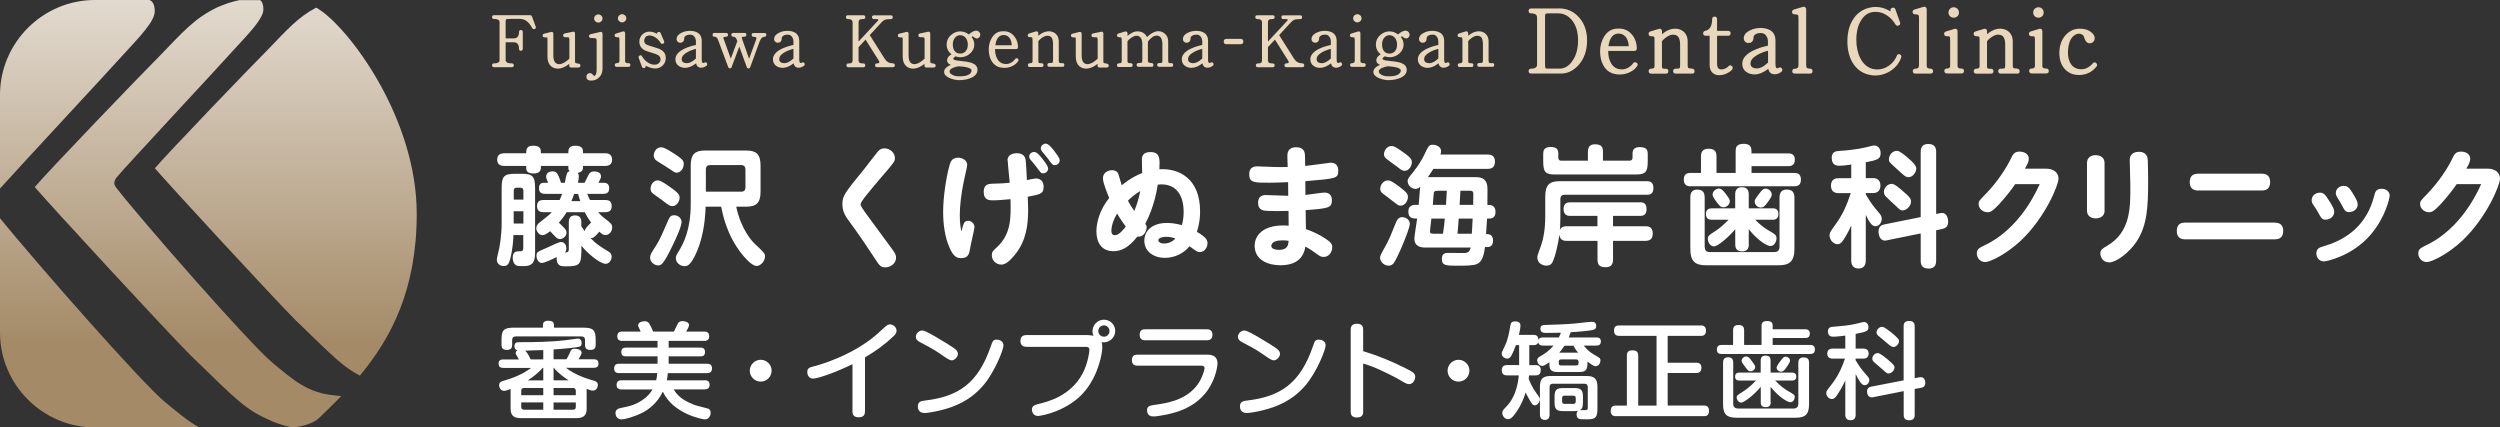
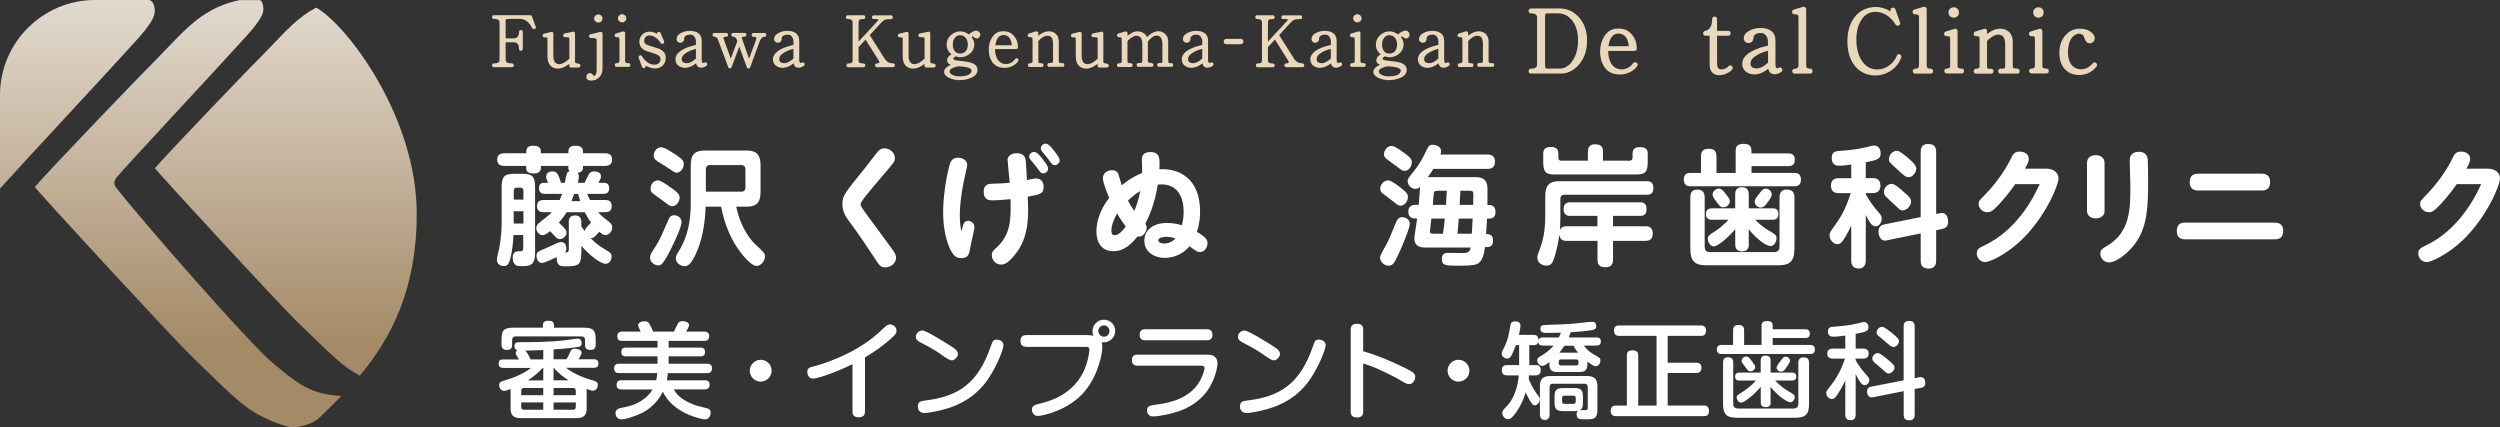
<svg xmlns="http://www.w3.org/2000/svg" xmlns:xlink="http://www.w3.org/1999/xlink" id="_レイヤー_1" viewBox="0 0 357.37 61.1">
  <rect x="0" y="0" width="357.37" height="61.1" fill="#333333" stroke="none" />
  <defs>
    <linearGradient id="_名称未設定グラデーション_51" x1="40.85" y1="-22.65" x2="40.85" y2="49.11" gradientUnits="userSpaceOnUse">
      <stop offset="0" stop-color="#fff" />
      <stop offset="1" stop-color="#a48a67" />
    </linearGradient>
    <linearGradient id="_名称未設定グラデーション_51-2" x1="11.06" y1="-22.65" x2="11.06" y2="49.11" xlink:href="#_名称未設定グラデーション_51" />
    <linearGradient id="_名称未設定グラデーション_51-3" x1="26.89" y1="-22.65" x2="26.89" y2="49.11" xlink:href="#_名称未設定グラデーション_51" />
    <linearGradient id="_名称未設定グラデーション_51-4" x1="14.24" y1="-22.65" x2="14.24" y2="49.11" xlink:href="#_名称未設定グラデーション_51" />
  </defs>
  <path d="M45.51,1.27c-.09-.06-.21-.12-.32-.18-2.62,1.39-4.08,3.09-7.11,6.22-1.84,1.81-14.35,14.84-15.94,16.74,1.92,2.26,17.19,18.82,20.19,21.8,5.26,5.08,6.65,6.56,9.11,7.84,4.51-5.41,8.13-12.33,8.13-23.13,0-13.71-9.69-26.55-14.06-29.28Z" style="fill:url(#_名称未設定グラデーション_51);" />
  <path d="M17.7,7.73c2.3-2.5,4.42-4.7,4.42-6.1,0-.94-.27-1.44-.76-1.63h-7.79C6.11,0,0,6.11,0,13.57v13.38C3.73,22.81,15.05,10.68,17.7,7.73Z" style="fill:url(#_名称未設定グラデーション_51-2);" />
  <path d="M47.84,56.52c-3.84-.36-5.76-2.08-8.93-4.7-3.34-2.8-18.77-20.44-22.28-24.97,0,0-.29-.31-.29-.69,0-.34.29-.75.29-.75,1.17-1.45,14.27-15.47,17.02-18.54,2.09-2.26,4-4.25,4-5.52,0-.69-.17-1.11-.46-1.33h-2.97c-.99.2-2.11.56-3.16,1.03-3.32,1.6-4.89,3.5-8.48,7.2-2.03,2-15.86,16.39-17.61,18.49,2.12,2.5,18.99,20.79,22.31,24.09,6.82,6.6,7.74,7.7,11.61,9.39.99.42,2.01.7,2.88.89,1.14-.06,2.98-.55,3.73-1.26,1.09-1.04,2.2-2.11,3.29-3.23-.31-.02-.63-.05-.96-.09Z" style="fill:url(#_名称未設定グラデーション_51-3);" />
-   <path d="M23.5,57.4c-3.41-2.86-18.21-19.71-23.5-26.2v16.33c0,7.47,6.11,13.57,13.57,13.57h14.91c-1.62-.9-3.1-2.15-4.98-3.7Z" style="fill:url(#_名称未設定グラデーション_51-4);" />
  <path d="M74.17,51.37c-.08-.13-.08-.15-.1-.18-.35-.57-.35-.58-.35-.74,0-.24.18-.33.27-.37-.45-.09-.45-.51-.45-.61s.02-.5.42-.54c.09-.02.72-.02,1.08-.02.78,0,3.58-.01,5.71-.27.29-.03,1.71-.24,1.81-.24.57,0,.58.46.58.67,0,.41-.25.48-.43.51-.21.06-1.9.28-3.58.37v1.41h1.85c.17-.3.44-.82.52-1.03.13-.29.23-.48.67-.48s.98.18.98.58c0,.19-.3.67-.45.93h2.16c.52,0,.69.21.69.62s-.23.6-.69.6h-3.96c1.44,1.11,3.18,1.6,4.02,1.85.21.06.54.17.54.6,0,.33-.21.81-.72.81-.23,0-.54-.12-.88-.25v2.86c0,1.22-.83,1.32-1.52,1.32h-7.84c-.75,0-1.51-.14-1.51-1.32v-2.85c-.18.08-.64.27-.92.27-.51,0-.72-.48-.72-.81,0-.44.33-.54.58-.61,1.41-.42,2.82-.95,3.98-1.86h-3.93c-.54,0-.71-.22-.71-.64,0-.57.52-.57.71-.57h2.19ZM83.44,46.84c1.36,0,1.71.36,1.71,1.71v.75c0,.3-.06.72-.75.72-.51,0-.77-.2-.77-.7v-.69c0-.36-.16-.54-.52-.54h-9.36c-.4,0-.54.21-.54.54v.69c0,.3-.08.7-.75.7s-.77-.37-.77-.72v-.75c0-1.35.34-1.71,1.71-1.71h4.21v-.36c0-.42.25-.63.73-.63s.85.1.85.63v.36h4.23ZM74.51,56.49h3.15v-1.03h-2.73c-.28,0-.42.13-.42.4v.63ZM74.51,57.52v.66c0,.24.12.39.42.39h2.73v-1.05h-3.15ZM77.66,51.37v-1.33c-1.94.06-2.14.06-2.27.08h-.31c.3.27.62.91.78,1.26h1.8ZM77.66,52.59h-.08c-.43.51-1.29,1.25-2.13,1.79h2.21v-1.79ZM79.13,54.37h2.16c-.69-.43-1.56-1.09-2.11-1.79h-.05v1.79ZM82.31,56.49v-.63c0-.31-.18-.4-.42-.4h-2.76v1.03h3.18ZM79.13,58.57h2.76c.24,0,.42-.09.42-.4v-.64h-3.18v1.05Z" style="fill:#fff;" />
  <path d="M100.75,54.36c.17,0,.69,0,.69.64s-.52.66-.69.66h-4.44c.24.42.78,1.38,2.83,2.17.33.14.5.16,2.02.56.16.04.43.19.43.63,0,.37-.24.93-.83.93-.34,0-4.53-.78-6.01-3.96-.78,1.62-2.01,2.53-2.85,2.97-1.32.67-2.62.99-3.04.99-.69,0-.88-.57-.88-.9,0-.46.36-.64.62-.7,1.47-.3,2.23-.46,3.34-1.24.82-.57,1.2-1.2,1.33-1.44h-4.42c-.18,0-.71,0-.71-.65s.52-.66.71-.66h4.95c.08-.37.12-.57.15-1.03h-5.46c-.19,0-.7,0-.7-.66s.49-.67.7-.67h5.5v-1.06h-4.5c-.2,0-.68,0-.68-.62,0-.57.39-.63.68-.63h4.5v-.96h-5.05c-.18,0-.7,0-.7-.66s.52-.67.7-.67h2.64c-.32-.71-.36-.78-.36-.88,0-.51.69-.6.9-.6.5,0,.63.24.71.37.1.19.42.78.54,1.11h2.96c.09-.16.45-.94.54-1.09.06-.14.19-.41.73-.41.4,0,.9.2.9.56,0,.24-.25.67-.42.94h2.61c.18,0,.69.02.69.66s-.51.67-.69.67h-5.11v.96h4.51c.24,0,.69.02.69.62s-.39.63-.69.63h-4.51v1.06h5.5c.19,0,.7,0,.7.66s-.51.68-.7.68h-5.62c-.04.52-.08.67-.13,1.03h5.43Z" style="fill:#fff;" />
  <path d="M110.3,52.99c0,.85-.69,1.56-1.56,1.56s-1.56-.71-1.56-1.56.7-1.56,1.56-1.56,1.56.69,1.56,1.56Z" style="fill:#fff;" />
  <path d="M123.64,58.81c0,.3-.04.84-.88.84-.72,0-.9-.36-.9-.84v-6.75c-2.81,1.37-5.1,2.06-5.62,2.06-.76,0-.84-.75-.84-.94,0-.56.35-.66.81-.78,1.09-.27,5.74-1.62,9.21-4.68.35-.3.87-.81,1.21-1.1.2-.15.35-.25.58-.25.44,0,.95.37.95.91,0,.29-.12.48-.43.78-1.27,1.2-2.48,2.07-4.08,3.03v7.72Z" style="fill:#fff;" />
  <path d="M133.76,48.15c.78.45,2.56,1.51,2.9,1.86.21.21.27.4.27.6,0,.42-.5.9-.85.9-.33,0-.47-.09-1.95-1.11-.67-.47-1.71-1.01-2.58-1.47-.3-.16-.63-.36-.63-.78,0-.52.47-.83.74-.89.33-.06.66.06,2.11.89ZM143.45,49.36c0,.64-1.29,3.85-2.85,5.68-1.91,2.25-4.15,3.12-6.1,3.6-.96.24-1.96.4-2.34.4-.9,0-.96-.73-.96-.93,0-.66.39-.78.99-.85,4.8-.56,7.63-2.44,9.46-7.81.23-.65.31-.9.81-.9.12,0,.24.02.34.04.29.09.64.29.64.77Z" style="fill:#fff;" />
  <path d="M146.72,49.57c-.19,0-.85,0-.85-.83,0-.78.56-.84.85-.84h8.73c.09,0,.5.02.87.09-.06-.12-.15-.33-.15-.64,0-.9.72-1.65,1.63-1.65s1.62.72,1.62,1.6c0,.96-.81,1.64-1.66,1.64-.12,0-.23-.02-.29-.03.06.17.1.31.1.77,0,.77-.49,3.76-2.43,6.16-2.38,2.94-6.34,3.62-6.76,3.62-.85,0-.87-.87-.87-.91,0-.57.46-.68,1.04-.83,1.26-.31,4.47-1.11,6.19-4.3.78-1.46.99-3.13.99-3.39,0-.45-.31-.45-.54-.45h-8.47ZM157.81,46.51c-.45,0-.81.37-.81.81s.36.81.81.81.79-.36.79-.81-.36-.81-.79-.81Z" style="fill:#fff;" />
  <path d="M162.61,52.27c-.19,0-.81,0-.81-.78s.55-.79.81-.79h9.96c.37,0,1.47,0,1.47,1.26,0,.42-.34,2.79-2.03,4.59-1.56,1.69-3.48,2.33-5.25,2.71-.66.14-1.47.27-1.86.27-.18,0-.93,0-.93-.87,0-.63.43-.69,1.18-.8,1.49-.21,4.44-.61,6.09-2.95.6-.87.95-1.98.95-2.27,0-.33-.23-.37-.54-.37h-9.04ZM172.51,47.07c.2,0,.81,0,.81.78s-.6.79-.81.79h-8.79c-.2,0-.81,0-.81-.78s.55-.79.81-.79h8.79Z" style="fill:#fff;" />
  <path d="M179.81,48.15c.78.45,2.56,1.51,2.89,1.86.21.21.27.4.27.6,0,.42-.5.9-.85.9-.33,0-.46-.09-1.95-1.11-.67-.47-1.71-1.01-2.58-1.47-.3-.16-.63-.36-.63-.78,0-.52.46-.83.74-.89.33-.06.66.06,2.12.89ZM189.5,49.36c0,.64-1.29,3.85-2.85,5.68-1.9,2.25-4.15,3.12-6.1,3.6-.96.24-1.96.4-2.34.4-.9,0-.96-.73-.96-.93,0-.66.39-.78.99-.85,4.8-.56,7.63-2.44,9.46-7.81.22-.65.31-.9.81-.9.12,0,.24.02.34.04.29.09.65.29.65.77Z" style="fill:#fff;" />
  <path d="M194.87,58.81c0,.28-.02.87-.89.87s-.9-.55-.9-.87v-11.65c0-.25,0-.88.88-.88s.9.55.9.88v3.04c2.08.62,4.11,1.46,6.04,2.43,1.23.61,1.4.81,1.4,1.24s-.29,1.04-.88,1.04c-.3,0-.56-.15-1.37-.63-.87-.5-2.28-1.19-3.06-1.53-1.04-.45-1.63-.63-2.13-.79v6.85Z" style="fill:#fff;" />
  <path d="M210.05,52.99c0,.85-.69,1.56-1.56,1.56s-1.56-.71-1.56-1.56.71-1.56,1.56-1.56,1.56.69,1.56,1.56Z" style="fill:#fff;" />
  <path d="M222.83,48.25c.16-.31.23-.51.3-.69-.24,0-1.95.03-2,.03-.41,0-.93,0-.93-.57s.31-.56,1-.58c1.08-.03,2.91-.09,3.96-.2,1.91-.21,2.13-.24,2.39-.24.46,0,.63.25.63.58,0,.54-.36.58-.99.67-.74.12-2.49.23-2.66.24-.09.27-.17.46-.28.75h3.9c.27,0,.69,0,.69.58s-.48.58-.69.58h-1.75c.31.39.67.84,1.51,1.32.81.45.87.5.87.81,0,.37-.25.82-.69.82-.29,0-.74-.34-1.17-.67v.3c0,.9-.27,1.2-1.2,1.2h-3.04c-.93,0-1.2-.3-1.2-1.2v-.22c-.67.52-.87.54-1.02.54-.51,0-.72-.56-.72-.8,0-.31.21-.43.45-.57.72-.39,1.37-.92,1.89-1.53h-1.53c-.27,0-.63-.09-.66-.5-.09.29-.29.44-.6.44h-.68v2.85h.86c.22,0,.78,0,.78.69,0,.54-.23.78-.78.78h-.9c-.01.23-.03.31-.04.5.15.42.53,1.27,1.08,2.02.46.63.51.69.51.92,0,.3-.3.84-.71.84-.28,0-.39-.15-.73-.71-.24-.39-.51-.98-.59-1.12-.25.81-.66,1.83-1.3,2.75-.69.99-.96,1.06-1.23,1.06-.45,0-.81-.47-.81-.89,0-.28.15-.46.4-.72.41-.41,1.14-1.14,1.62-2.79.13-.44.27-1.05.34-1.86h-1.65c-.2,0-.78,0-.78-.71,0-.54.23-.76.78-.76h1.7v-2.85h-.47c-.27.79-.58,1.41-.69,1.57-.06.1-.21.35-.54.35-.38,0-.79-.29-.79-.71,0-.18.03-.24.48-1.17.41-.84.57-1.77.77-2.92.06-.36.24-.52.67-.52.54,0,.76.24.76.61,0,.35-.15.98-.22,1.32h2.08c.42,0,.67.14.71.71.13-.31.42-.34.63-.34h2.28ZM223.52,58.77c-1.05,0-1.3-.27-1.3-1.29v-.72c0-1,.22-1.29,1.3-1.29h1.46c1.04,0,1.3.26,1.3,1.29v.72c0,.76-.15.99-.43,1.15h.79c.27,0,.33-.13.33-.36v-2.94c0-.3-.14-.48-.47-.48h-4.51c-.33,0-.48.18-.48.48v3.93c0,.16,0,.77-.67.77s-.71-.58-.71-.77v-4c0-1.12.45-1.51,1.51-1.51h5.19c1,0,1.52.34,1.52,1.51v3.3c0,1.38-.6,1.38-1.68,1.38-.3,0-.87,0-1.03-.1-.21-.12-.27-.42-.27-.62,0-.34.13-.44.25-.51-.13.03-.29.06-.64.06h-1.46ZM222.82,51.93c0,.24.15.31.33.31h2.17c.2,0,.33-.09.33-.31v-.24c0-.21-.13-.31-.33-.31h-2.17c-.2,0-.33.09-.33.31v.24ZM223.64,49.42c-.36.54-.6.84-.74.99h2.69c-.42-.49-.53-.73-.65-.99h-1.3ZM223.63,56.56c-.22,0-.33.12-.33.33v.49c0,.23.1.35.33.35h1.28c.21,0,.34-.1.34-.35v-.49c0-.23-.13-.33-.34-.33h-1.28Z" style="fill:#fff;" />
  <path d="M238.39,51.85h4.08c.18,0,.75,0,.75.72s-.56.75-.75.75h-4.08v4.65h5.17c.2,0,.74,0,.74.75s-.47.77-.74.77h-12.58c-.16,0-.73,0-.73-.72,0-.63.29-.79.73-.79h1.58v-7.15c0-.21,0-.75.75-.75.63,0,.87.23.87.75v7.15h2.62v-9.97h-5.33c-.18,0-.75,0-.75-.74s.48-.75.75-.75h11.67c.16,0,.73,0,.73.74s-.51.75-.73.75h-4.75v3.85Z" style="fill:#fff;" />
  <path d="M258.02,47.07c.2,0,.69,0,.69.63s-.5.62-.69.62h-4.62v.99h5.35c.18,0,.69,0,.69.64s-.5.65-.69.65h-12.64c-.18,0-.69,0-.69-.63s.47-.66.69-.66h1.63v-2.07c0-.21,0-.78.74-.78.6,0,.84.21.84.78v2.07h2.49v-2.7c0-.26,0-.72.78-.72.74,0,.81.36.81.72v.46h4.62ZM247.75,57.67c0,.42.17.73.74.73h7.86c.48,0,.72-.21.72-.73v-5.8c0-.19,0-.78.74-.78.58,0,.79.24.79.78v5.95c0,1.47-.62,1.89-1.87,1.89h-8.55c-1.36,0-1.87-.52-1.87-1.89v-5.97c0-.19,0-.78.69-.78.55,0,.76.25.76.78v5.82ZM253.12,57.48c0,.21,0,.72-.71.72s-.71-.46-.71-.72v-2.19c-1.06,1.27-2.41,2.26-2.79,2.26-.45,0-.66-.48-.66-.72,0-.29.05-.3.93-.87.29-.18,1.04-.71,1.84-1.56h-2.37c-.17,0-.62-.01-.62-.57,0-.43.26-.57.62-.57h3.04v-1.71c0-.18,0-.72.69-.72s.72.47.72.72v1.71h3.06c.13,0,.62,0,.62.57,0,.42-.25.57-.62.57h-2.4c.73.8,1.48,1.28,1.83,1.49.9.52.97.57.97.88,0,.24-.2.73-.63.73-.41,0-1.71-.79-2.83-2.2v2.17ZM250.4,51.58c.45.62.5.69.5.89,0,.31-.3.6-.65.6-.31,0-.34-.04-.83-.69-.43-.58-.46-.63-.46-.81,0-.35.36-.62.67-.62.23,0,.42.15.77.63ZM255.88,51.58c0,.24-.5.91-.67,1.16-.18.21-.33.39-.62.39-.3,0-.63-.25-.63-.58,0-.24.53-.93.74-1.18.18-.23.3-.39.57-.39.21,0,.62.19.62.61Z" style="fill:#fff;" />
  <path d="M265.25,49.83h1.11c.22,0,.76.04.76.71,0,.51-.31.72-.76.72h-1.11v.22c.35.62.86,1.33,1.25,1.77.67.78.71.81.71,1.08,0,.38-.29.73-.64.73-.32,0-.51-.24-.68-.48-.27-.37-.57-.99-.63-1.11v5.82c0,.16,0,.78-.73.78s-.75-.6-.75-.78v-4.9c-.44.96-.92,1.72-1.16,2.07-.25.36-.45.58-.74.58-.42,0-.82-.4-.82-.85,0-.27.03-.29.69-1.14,1.17-1.48,1.68-2.91,1.98-3.79h-1.74c-.16,0-.79,0-.79-.71s.62-.72.79-.72h1.79v-1.86c-.21.03-1.2.16-1.67.16-.24,0-.81,0-.81-.75,0-.61.45-.66.75-.67.95-.08,2.33-.18,3.37-.45.79-.19.88-.23,1.04-.23.32,0,.63.27.63.72,0,.51-.15.67-1.83.98v2.1ZM274.36,53.94c.06-.02.14-.03.21-.03.5,0,.65.48.65.82,0,.52-.34.66-.62.71l-.9.16v3.7c0,.24-.02.78-.78.78-.72,0-.79-.45-.79-.78v-3.39l-4.37.87c-.83.17-.87-.71-.87-.81,0-.5.32-.64.6-.7l4.63-.9v-7.71c0-.21,0-.78.75-.78.63,0,.83.27.83.78v7.41l.66-.14ZM269.95,51.48c.67.57.87.77.87,1.06,0,.36-.42.85-.84.85-.24,0-.3-.06-.91-.61-.33-.3-.89-.75-1.22-1.05-.09-.1-.21-.25-.21-.48,0-.33.32-.78.79-.78.32,0,1.17.71,1.52,1ZM270.32,47.49c1.09.89,1.14,1.08,1.14,1.27,0,.37-.37.84-.79.84-.24,0-.39-.1-.92-.55-.34-.3-.9-.77-1.25-1.06-.18-.15-.25-.29-.25-.46,0-.32.29-.8.81-.81.3,0,.94.54,1.26.78Z" style="fill:#fff;" />
  <path d="M76.03,2.34c-.05-.11-.14-.17-.26-.17h-5.16c-.17,0-.27.1-.27.27s.1.27.27.27c.8,0,.8.36.8.48v5.39c0,.12,0,.48-.8.48-.17,0-.27.1-.27.27s.1.27.27.27h2.57c.17,0,.27-.1.27-.27s-.1-.27-.27-.27c-.9,0-.9-.36-.9-.48v-2.54h1.14c.52,0,.77.31.77.95,0,.17.1.27.27.27s.27-.1.27-.27v-2.43c0-.17-.1-.27-.27-.27s-.27.1-.27.27c0,.63-.26.93-.79.93h-1.12v-2.31c0-.34.06-.41.08-.42.03-.02.14-.06.63-.06h1.34s.01,0,.02,0c.69,0,1.27.44,1.73,1.32.07.13.17.15.24.15.18,0,.28-.1.28-.27,0-.04,0-.07-.03-.11l-.53-1.46Z" style="fill:#ead8bc;" />
  <path d="M82.7,9.08c-.5,0-.5-.18-.5-.24v-4.04c0-.1-.03-.18-.08-.22-.06-.05-.14-.06-.24-.04l-1.15.24c-.15.04-.23.13-.23.27,0,.17.1.27.29.27.4,0,.47.01.48.02.1.04.12.21.12.35v2.7c-.56.52-1.04.78-1.45.78-.56,0-.84-.41-.84-1.24v-3.1c0-.11-.03-.18-.09-.23-.06-.05-.14-.06-.25-.03l-.97.24c-.14.04-.22.13-.22.26,0,.17.1.27.29.27.31,0,.37.03.37.03,0,0,.03.06.03.36v2.38c0,.59.17,1.04.49,1.34.27.24.61.36,1.01.36.5,0,1.04-.23,1.61-.68v.25c0,.17.1.27.27.27h1.05c.18,0,.28-.1.28-.27s-.1-.27-.28-.27Z" style="fill:#ead8bc;" />
  <path d="M85.53,3.23c.16,0,.3-.06.42-.17.12-.11.18-.25.18-.42s-.06-.3-.18-.41c-.12-.11-.26-.17-.42-.17s-.3.06-.42.17c-.12.11-.18.25-.18.41s.06.31.18.42c.12.11.26.17.42.17Z" style="fill:#ead8bc;" />
  <path d="M85.79,4.57l-1.36.32c-.15.04-.23.13-.23.27,0,.17.1.27.29.27.42,0,.58.03.64.05.11.05.16.15.16.33v4.09c0,.53-.1.84-.28.94-.02,0-.05,0-.07,0-.02,0-.08-.01-.21-.17-.22-.27-.52-.29-.75-.08-.11.1-.16.23-.16.38,0,.25.12.55.68.55.44,0,.81-.14,1.12-.43.34-.32.51-.75.51-1.29v-4.97c0-.11-.03-.18-.09-.23-.06-.05-.14-.06-.25-.03Z" style="fill:#ead8bc;" />
  <path d="M88.93,3.2c.16,0,.3-.06.42-.17.12-.11.18-.25.18-.41s-.06-.31-.18-.42c-.12-.11-.26-.17-.42-.17s-.3.06-.42.17c-.12.11-.18.25-.18.42s.06.3.18.41c.12.11.26.17.42.17Z" style="fill:#ead8bc;" />
  <path d="M89.83,9.04c-.42,0-.47-.17-.47-.3v-3.97c0-.18-.09-.28-.25-.28-.04,0-.07,0-.09.01l-.94.29c-.14.04-.22.13-.22.27,0,.16.11.26.29.26.3,0,.35.05.35.05.01.01.05.09.05.48v2.84c0,.23-.13.34-.4.34-.16,0-.26.09-.27.24,0,.16.07.27.25.29h1.71c.17,0,.27-.1.27-.27s-.1-.27-.27-.27Z" style="fill:#ead8bc;" />
  <path d="M94.54,7.15c-.23-.15-.63-.31-1.19-.46-.48-.13-.8-.24-.97-.35-.22-.13-.32-.31-.29-.54.05-.49.31-.73.78-.73.17,0,.34.04.5.11.44.19.8.52,1.08.96.08.14.21.17.35.1.14-.07.18-.19.13-.34l-.49-1.16c-.05-.12-.13-.18-.25-.18-.21,0-.25.13-.26.21,0,.03,0,.05,0,.07-.74-.41-1.47-.45-2.04.03-.33.28-.5.65-.5,1.1s.19.84.58,1.11c.23.15.61.29,1.17.45.47.13.79.26.96.37.22.14.32.33.32.59,0,.21-.08.38-.23.53-.16.14-.35.22-.57.22-.36.02-.72-.09-1.07-.34-.31-.22-.57-.5-.77-.85-.07-.14-.19-.18-.34-.11-.14.07-.19.19-.14.34l.47,1.27c.05.13.14.19.27.19.08,0,.21-.03.25-.23,0-.05.02-.08.02-.1.07.04.19.09.4.17.33.14.65.21.95.21.43,0,.79-.15,1.08-.44.29-.28.43-.64.43-1.07,0-.49-.21-.87-.62-1.14Z" style="fill:#ead8bc;" />
  <path d="M101.07,9.05c-.09-.14-.22-.18-.38-.1-.07.04-.13.06-.17.06-.14,0-.21-.17-.21-.51v-2.66c0-.85-.49-1.33-1.44-1.42-.52-.04-1,.04-1.45.26-.44.22-.68.5-.7.83-.02.19.04.35.16.46.1.09.21.14.34.14.27,0,.59-.12.59-.67,0-.12.07-.23.22-.33.16-.1.37-.16.63-.16.26,0,.47.1.62.32.13.19.2.4.2.64v.52c-.63.13-1.18.31-1.66.54-.84.41-1.27.92-1.27,1.51,0,.42.17.75.51.97.25.16.55.25.88.25.49,0,1.02-.22,1.57-.65.08.42.33.63.72.63.23,0,.48-.08.72-.25.2-.13.15-.29.11-.37h0ZM99.48,8.36c-.49.47-.95.69-1.36.67-.45-.03-.67-.22-.67-.58s.25-.67.73-.95c.37-.22.8-.39,1.3-.52v1.38Z" style="fill:#ead8bc;" />
  <path d="M109.27,4.72h-1.55c-.17,0-.27.1-.27.27s.1.27.27.27c.27,0,.41.06.41.17,0,.08-.03.19-.08.33l-.97,2.64-1.02-2.89c-.02-.06-.03-.1-.03-.14,0-.11.24-.13.39-.13.17,0,.27-.09.27-.25,0-.09-.02-.16-.06-.21-.04-.05-.11-.07-.19-.07h-1.63c-.09,0-.15.02-.2.07-.04.05-.07.12-.06.2,0,.17.1.27.27.27.23,0,.39.13.49.41l.09.22-.94,2.5-1.03-2.86s-.02-.08-.02-.12c0-.12.21-.15.39-.15.16,0,.26-.09.27-.26,0-.18-.09-.28-.26-.28h-1.69c-.16,0-.26.1-.26.27s.1.27.27.27c.23,0,.39.13.5.41l1.46,3.92c.06.16.17.19.25.19s.2-.03.25-.19l1.09-2.92,1.06,2.91c.06.18.17.22.26.22h0c.08,0,.18-.05.25-.21l1.33-3.63c.17-.46.4-.69.69-.69.15,0,.25-.08.27-.24.01-.1,0-.17-.05-.22-.04-.05-.11-.08-.2-.08Z" style="fill:#ead8bc;" />
  <path d="M115.01,9.05c-.09-.14-.22-.18-.38-.1-.07.04-.13.06-.17.06-.14,0-.21-.17-.21-.51v-2.66c0-.85-.49-1.33-1.44-1.42-.52-.04-1,.04-1.45.26-.44.22-.68.5-.7.83-.02.19.04.35.16.46.1.09.21.14.34.14.27,0,.59-.12.59-.67,0-.12.07-.23.22-.33.16-.1.37-.16.63-.16.26,0,.47.1.62.32.13.19.2.4.2.64v.52c-.63.13-1.18.31-1.66.54-.84.41-1.27.92-1.27,1.51,0,.42.17.75.51.97.25.16.55.25.88.25.49,0,1.02-.22,1.57-.65.08.42.33.63.72.63.23,0,.48-.08.72-.25.2-.13.15-.29.11-.37h0ZM113.42,8.36c-.49.47-.95.69-1.36.67-.45-.03-.67-.22-.67-.58s.25-.67.73-.95c.37-.22.8-.39,1.3-.52v1.38Z" style="fill:#ead8bc;" />
  <path d="M127.63,9.05c-.5,0-.88-.21-1.15-.63l-2.15-3.4,1.59-1.73c.22-.24.4-.39.54-.45.17-.07.47-.11.89-.11.17,0,.27-.1.27-.27s-.1-.27-.27-.27h-2.42c-.18,0-.28.1-.28.27s.1.27.28.27h.39c.16,0,.24.03.24.1,0,.05-.03.1-.08.15l-2.75,2.96v-2.73c0-.21.06-.34.17-.41.06-.04.2-.08.52-.08.17,0,.27-.1.27-.27s-.1-.27-.27-.27h-2.23c-.17,0-.27.1-.27.27s.1.27.27.27c.46,0,.69.16.69.48v5.39c0,.19-.04.31-.13.38-.09.07-.25.1-.48.1-.17,0-.27.1-.27.27s.1.27.27.27h2.15c.17,0,.27-.1.27-.27s-.1-.27-.27-.27c-.25,0-.42-.03-.52-.09-.11-.06-.17-.19-.17-.4v-1.85l1-1.07,1.92,3.05c.04.05.05.1.05.15,0,.06,0,.2-.34.2-.17,0-.27.1-.27.27s.1.27.27.27h2.29c.17,0,.27-.1.27-.27s-.1-.27-.27-.27Z" style="fill:#ead8bc;" />
  <path d="M133.48,9.08c-.5,0-.5-.18-.5-.24v-4.04c0-.1-.03-.18-.08-.22-.06-.05-.14-.06-.24-.04l-1.15.24c-.15.04-.23.13-.23.27,0,.17.1.27.29.27.4,0,.47.01.48.02.1.04.12.21.12.35v2.7c-.56.52-1.04.78-1.45.78-.56,0-.84-.41-.84-1.24v-3.1c0-.11-.03-.18-.09-.23-.06-.05-.14-.06-.25-.03l-.97.24c-.14.04-.22.13-.22.26,0,.17.1.27.29.27.31,0,.37.03.37.03,0,0,.03.06.03.36v2.38c0,.59.17,1.04.49,1.34.27.24.61.36,1.01.36.5,0,1.04-.23,1.61-.68v.25c0,.17.1.27.27.27h1.05c.18,0,.28-.1.28-.27s-.1-.27-.28-.27Z" style="fill:#ead8bc;" />
  <path d="M139.38,4.41c-.16.02-.33.09-.54.24-.08.05-.19.14-.36.27-.42-.33-.89-.47-1.39-.43-.41.04-.8.21-1.15.52-.41.36-.62.81-.62,1.34,0,.58.23,1.05.69,1.41-.42.24-.63.54-.63.87,0,.29.18.5.53.64-.63.27-.95.61-.95,1,0,.36.25.65.74.87.38.17.8.28,1.25.31.09,0,.18,0,.27,0,.5,0,.98-.09,1.45-.26.7-.26,1.06-.67,1.06-1.21,0-.43-.25-.76-.75-.96-.3-.12-.79-.22-1.45-.28-.44-.05-.74-.08-.87-.11-.25-.06-.39-.13-.39-.22,0-.11.11-.23.32-.36.23.09.47.13.71.13.5,0,.95-.17,1.34-.5.42-.36.63-.8.63-1.32,0-.39-.13-.75-.38-1.07.09-.07.13-.1.14-.11.02.01.08.05.22.16.17.13.33.18.49.15.1-.03.19-.09.27-.19.08-.1.12-.22.12-.35,0-.11-.04-.21-.11-.32-.14-.2-.35-.28-.62-.24ZM137.02,9.47c.54.04.9.09,1.09.13.51.11.77.27.77.47,0,.2-.09.36-.27.51-.27.22-.73.33-1.37.33-.11,0-.24,0-.37-.01-.3-.02-.57-.1-.8-.24-.22-.13-.33-.28-.33-.43,0-.21.16-.39.49-.53.24-.11.5-.18.78-.22ZM138.05,7.31c-.2.23-.46.35-.78.35-.36,0-.63-.13-.82-.39-.16-.23-.25-.54-.25-.92,0-.42.12-.76.36-1.01.2-.21.43-.31.67-.31.35,0,.63.14.84.41.18.26.28.58.28.94,0,.38-.1.7-.3.93Z" style="fill:#ead8bc;" />
  <path d="M145.48,8.37c-.15-.09-.29-.06-.38.09-.1.16-.27.32-.5.46-.26.16-.52.23-.77.23-.56,0-.97-.23-1.25-.7-.23-.39-.35-.87-.34-1.44h3.01c.17,0,.27-.1.27-.28,0-.56-.16-1.06-.49-1.49-.35-.47-.82-.73-1.4-.77-.12,0-.22,0-.29,0-.64,0-1.16.3-1.54.9-.31.5-.46,1.07-.46,1.7,0,.58.11,1.1.34,1.53.37.73,1.01,1.1,1.9,1.1.44,0,.85-.1,1.23-.31.33-.18.58-.4.74-.66t0,0c.09-.14.06-.28-.09-.37ZM142.56,5.55c.2-.33.46-.51.8-.54.39-.03.69.1.93.39.21.27.32.63.34,1.07h-2.34c.04-.36.13-.67.27-.92Z" style="fill:#ead8bc;" />
  <path d="M151.87,9.04c-.25,0-.36-.03-.41-.06-.08-.04-.11-.13-.11-.29v-2.75c0-.59-.22-1.01-.66-1.27-.23-.13-.48-.2-.75-.2-.51,0-1.03.22-1.52.64v-.35c0-.18-.09-.28-.26-.28-.03,0-.06,0-.09.01l-.94.29c-.18.06-.22.18-.22.27,0,.1.04.26.3.26.19,0,.32.03.35.09.01.02.04.11.04.45v2.89c0,.13-.04.3-.39.3-.17,0-.27.09-.28.26,0,.18.1.28.27.28h1.7c.17,0,.27-.1.27-.27s-.1-.27-.27-.27c-.26,0-.33-.02-.35-.03-.03-.01-.12-.05-.12-.24v-2.9c.13-.17.32-.34.55-.49.27-.18.52-.27.72-.27.3,0,.5.09.63.27.13.19.2.51.2.96v2.24c0,.28-.05.36-.07.37-.02.02-.11.06-.47.06-.17,0-.27.1-.27.27s.1.27.27.27h1.92c.08,0,.14-.02.18-.07.04-.05.06-.12.05-.22,0-.16-.11-.25-.27-.25Z" style="fill:#ead8bc;" />
  <path d="M158.22,9.08c-.5,0-.5-.18-.5-.24v-4.04c0-.1-.03-.18-.08-.22-.06-.05-.14-.06-.24-.04l-1.15.24c-.15.04-.23.13-.23.27,0,.17.1.27.29.27.4,0,.47.01.48.02.1.04.12.21.12.35v2.7c-.56.52-1.04.78-1.45.78-.56,0-.84-.41-.84-1.24v-3.1c0-.11-.03-.18-.09-.23-.06-.05-.14-.06-.25-.03l-.97.24c-.14.04-.22.13-.22.26,0,.17.1.27.29.27.31,0,.37.03.37.03,0,0,.03.06.03.36v2.38c0,.59.17,1.04.49,1.34.27.24.61.36,1.01.36.5,0,1.04-.23,1.61-.68v.25c0,.17.1.27.27.27h1.05c.18,0,.28-.1.28-.27s-.1-.27-.28-.27Z" style="fill:#ead8bc;" />
  <path d="M167.44,9.04c-.22,0-.31-.02-.34-.04-.07-.04-.11-.14-.11-.29v-2.76c0-.56-.22-.98-.64-1.26-.7-.46-1.51-.24-2.39.61-.26-.55-.74-.82-1.43-.82-.38,0-.84.22-1.35.64v-.35c0-.09-.04-.17-.11-.22-.07-.05-.15-.07-.23-.05l-.95.29c-.18.06-.22.18-.22.27,0,.16.11.26.29.26.26,0,.33.06.35.1.01.02.04.11.04.45v2.82c0,.14-.03.24-.08.29-.04.03-.12.07-.32.07-.17,0-.27.09-.28.24,0,.1,0,.17.06.22.04.05.11.07.19.07h1.72c.17,0,.27-.1.27-.27s-.1-.27-.27-.27c-.24,0-.34-.04-.38-.07-.06-.04-.09-.13-.09-.26v-2.83c.16-.19.37-.37.62-.53.25-.16.47-.24.65-.24.57,0,.85.41.85,1.24v2.23c0,.28-.05.36-.07.37-.02.02-.11.06-.47.06-.17,0-.27.1-.27.27s.1.27.27.27h1.89c.08,0,.14-.02.18-.07.05-.05.07-.12.06-.22-.02-.16-.12-.25-.28-.25-.51,0-.51-.2-.51-.27v-2.8c.44-.56.86-.85,1.23-.85.56,0,.84.41.84,1.24v2.45c0,.15-.07.19-.13.21-.02,0-.08.02-.33.02-.18,0-.28.1-.28.27s.1.27.28.27h1.76c.08,0,.14-.02.18-.07.05-.05.07-.13.06-.23,0,0,0,0,0,0-.02-.15-.11-.24-.27-.24Z" style="fill:#ead8bc;" />
  <path d="M173.45,9.05c-.09-.14-.22-.18-.38-.1-.07.04-.13.06-.17.06-.14,0-.21-.17-.21-.51v-2.66c0-.85-.49-1.33-1.44-1.42-.52-.04-1,.04-1.45.26-.44.22-.68.5-.7.83-.02.19.04.35.16.46.1.09.21.14.34.14.27,0,.59-.12.59-.67,0-.12.07-.23.22-.33.16-.1.37-.16.63-.16.26,0,.47.1.62.32.13.19.2.4.2.64v.52c-.63.13-1.18.31-1.66.54-.84.41-1.27.92-1.27,1.51,0,.42.17.75.51.97.25.16.55.25.88.25.49,0,1.02-.22,1.57-.65.08.42.33.63.72.63.23,0,.48-.08.72-.25.2-.13.15-.29.11-.37h0ZM171.86,8.36c-.49.47-.95.69-1.36.67-.45-.03-.67-.22-.67-.58s.25-.67.73-.95c.37-.22.8-.39,1.3-.52v1.38Z" style="fill:#ead8bc;" />
  <path d="M177.35,5.56h-2.04c-.24,0-.38.13-.38.38s.13.38.38.38h2.04c.24,0,.38-.13.38-.38s-.13-.38-.38-.38Z" style="fill:#ead8bc;" />
  <path d="M186.15,9.05c-.5,0-.88-.21-1.15-.63l-2.15-3.4,1.59-1.73c.22-.24.4-.39.54-.45.17-.07.47-.11.89-.11.17,0,.27-.1.27-.27s-.1-.27-.27-.27h-2.42c-.18,0-.28.1-.28.27s.1.27.28.27h.39c.16,0,.24.03.24.1,0,.05-.03.1-.08.15l-2.75,2.96v-2.73c0-.21.06-.34.17-.41.06-.04.2-.08.52-.08.17,0,.27-.1.27-.27s-.1-.27-.27-.27h-2.23c-.17,0-.27.1-.27.27s.1.27.27.27c.46,0,.69.16.69.48v5.39c0,.19-.04.31-.13.38-.09.07-.25.1-.48.1-.17,0-.27.1-.27.27s.1.27.27.27h2.15c.17,0,.27-.1.27-.27s-.1-.27-.27-.27c-.25,0-.42-.03-.52-.09-.11-.06-.17-.19-.17-.4v-1.85l1-1.07,1.92,3.05c.04.05.05.1.05.15,0,.06,0,.2-.34.2-.17,0-.27.1-.27.27s.1.27.27.27h2.29c.17,0,.27-.1.27-.27s-.1-.27-.27-.27Z" style="fill:#ead8bc;" />
  <path d="M191.83,9.05c-.09-.14-.22-.18-.38-.1-.07.04-.13.06-.17.06-.14,0-.21-.17-.21-.51v-2.66c0-.85-.49-1.33-1.44-1.42-.52-.04-1,.04-1.45.26-.44.22-.68.5-.7.83-.02.19.04.35.16.46.1.09.21.14.34.14.27,0,.59-.12.59-.67,0-.12.07-.23.22-.33.16-.11.38-.16.65-.16s.45.1.6.32c.13.19.2.4.2.64v.52c-.63.13-1.18.31-1.66.54-.84.41-1.27.92-1.27,1.51,0,.42.17.75.51.97.25.16.55.25.88.25.49,0,1.02-.22,1.57-.65.08.42.33.63.72.63.23,0,.48-.08.72-.25.2-.13.15-.29.11-.37,0,0,0,0,0,0ZM190.24,8.36c-.49.47-.95.7-1.36.67-.45-.03-.67-.22-.67-.58s.25-.67.73-.95c.37-.22.8-.39,1.3-.52v1.38Z" style="fill:#ead8bc;" />
  <path d="M194.94,9.04c-.42,0-.47-.17-.47-.3v-3.97c0-.18-.09-.28-.25-.28-.04,0-.07,0-.09.01l-.94.29c-.14.04-.22.13-.22.27,0,.16.11.26.29.26.3,0,.35.05.35.05.01.01.05.09.05.48v2.84c0,.23-.13.34-.4.34-.16,0-.26.09-.27.24,0,.16.07.27.25.29h1.71c.17,0,.27-.1.27-.27s-.1-.27-.27-.27Z" style="fill:#ead8bc;" />
  <path d="M194.03,3.2c.16,0,.3-.06.42-.17.12-.11.18-.25.18-.41s-.06-.31-.18-.42c-.12-.11-.26-.17-.42-.17s-.3.06-.42.17c-.12.11-.18.25-.18.42s.06.3.18.41c.12.11.25.17.42.17Z" style="fill:#ead8bc;" />
  <path d="M200.74,4.41c-.16.02-.33.09-.54.24-.08.05-.19.14-.36.27-.42-.33-.89-.47-1.39-.43-.41.04-.8.21-1.15.52-.41.36-.62.81-.62,1.34,0,.58.23,1.05.69,1.41-.42.24-.63.54-.63.87,0,.29.18.5.53.64-.63.27-.95.61-.95,1,0,.36.25.65.74.87.38.17.8.28,1.25.31.09,0,.18,0,.27,0,.5,0,.98-.09,1.45-.26.7-.26,1.06-.67,1.06-1.21,0-.43-.25-.76-.75-.96-.3-.12-.79-.22-1.45-.28-.44-.05-.74-.08-.87-.11-.25-.06-.39-.13-.39-.22,0-.11.11-.23.32-.36.23.09.47.13.71.13.5,0,.95-.17,1.34-.5.42-.36.64-.8.64-1.32,0-.39-.13-.75-.38-1.07.09-.07.13-.1.14-.11.02.01.08.05.22.16.17.13.33.18.49.15.1-.03.19-.09.27-.19.08-.1.12-.22.12-.35,0-.11-.04-.21-.11-.32-.14-.2-.35-.28-.62-.24ZM198.38,9.47c.54.04.9.09,1.09.13.51.11.77.27.77.47,0,.2-.09.36-.27.51-.27.22-.73.33-1.37.33-.11,0-.24,0-.37-.01-.3-.02-.57-.1-.8-.24-.22-.13-.33-.28-.33-.43,0-.21.16-.39.49-.53.24-.11.5-.18.78-.22ZM199.41,7.31c-.2.23-.46.35-.78.35-.36,0-.63-.13-.82-.39-.16-.23-.25-.54-.25-.92,0-.42.12-.76.36-1.01.2-.21.42-.31.67-.31.35,0,.63.14.84.41.18.26.28.58.28.94,0,.38-.1.7-.3.93Z" style="fill:#ead8bc;" />
  <path d="M207.2,9.05c-.09-.14-.22-.18-.38-.1-.07.04-.13.06-.17.06-.14,0-.21-.17-.21-.51v-2.66c0-.85-.49-1.33-1.44-1.42-.52-.04-1,.04-1.45.26-.44.22-.68.5-.7.83-.02.19.04.35.16.46.1.09.21.14.34.14.27,0,.59-.12.59-.67,0-.12.07-.23.22-.33.16-.11.38-.16.65-.16s.45.1.6.32c.13.19.2.4.2.64v.52c-.63.13-1.18.31-1.66.54-.84.41-1.27.92-1.27,1.51,0,.42.17.75.51.97.25.16.55.25.88.25.49,0,1.02-.22,1.57-.65.08.42.33.63.72.63.23,0,.48-.08.72-.25.2-.13.15-.29.11-.37,0,0,0,0,0,0ZM205.61,8.36c-.49.47-.95.7-1.36.67-.45-.03-.67-.22-.67-.58s.25-.67.73-.95c.37-.22.8-.39,1.3-.52v1.38Z" style="fill:#ead8bc;" />
  <path d="M213.31,9.04c-.25,0-.36-.03-.41-.06-.08-.04-.11-.13-.11-.29v-2.75c0-.59-.22-1.01-.65-1.27-.23-.13-.48-.2-.75-.2-.51,0-1.03.22-1.52.64v-.35c0-.18-.09-.28-.26-.28-.03,0-.06,0-.09.01l-.94.29c-.18.06-.22.18-.22.27,0,.1.04.26.3.26.19,0,.32.03.35.09.01.02.04.11.04.45v2.89c0,.13-.04.3-.39.3-.17,0-.27.09-.28.26,0,.18.1.28.27.28h1.7c.17,0,.27-.1.27-.27s-.1-.27-.27-.27c-.26,0-.33-.02-.35-.03-.03-.01-.12-.05-.12-.24v-2.9c.13-.17.32-.34.55-.49.27-.18.52-.27.72-.27.3,0,.5.09.63.27.13.19.2.51.2.96v2.24c0,.28-.05.36-.07.37-.02.02-.11.06-.47.06-.17,0-.27.1-.27.27s.1.27.27.27h1.92c.08,0,.14-.02.18-.07.04-.05.06-.12.05-.22,0-.16-.1-.25-.27-.25Z" style="fill:#ead8bc;" />
  <path d="M222.86,1.21h-4c-.22,0-.35.13-.35.35s.13.35.35.35c.77,0,.86.34.86.59v6.72c0,.25-.09.59-.84.59-.23,0-.37.13-.37.35s.13.35.37.35h4.24c.95.01,1.8-.4,2.53-1.21.81-.9,1.22-2.09,1.22-3.53,0-1.35-.4-2.47-1.19-3.33-.75-.82-1.69-1.24-2.81-1.24ZM224.73,8.79c-.51.68-1.11,1.02-1.79,1.02h-1.58c-.35,0-.42-.06-.43-.07-.02-.02-.07-.11-.07-.52V2.5c0-.42.06-.5.07-.52,0,0,.09-.07.58-.07h1.23c.75,0,1.41.32,1.94.94.6.72.9,1.7.9,2.92s-.29,2.27-.87,3.01Z" style="fill:#ead8bc;" />
  <path d="M233.92,8.96c-.2-.12-.38-.07-.49.11-.13.2-.34.39-.62.57-.33.19-.65.28-.95.28-.7,0-1.2-.28-1.55-.87-.29-.48-.43-1.07-.42-1.77h3.74c.22,0,.35-.13.35-.36,0-.71-.2-1.34-.61-1.87-.45-.59-1.04-.92-1.76-.96-.15,0-.27,0-.37,0-.81,0-1.46.38-1.93,1.13-.38.62-.58,1.34-.58,2.13,0,.73.14,1.38.43,1.92.46.92,1.27,1.38,2.39,1.38.55,0,1.07-.13,1.55-.39.42-.22.73-.5.94-.83h0c.06-.09.08-.18.06-.27-.02-.08-.08-.16-.17-.22ZM230.27,5.46c.25-.41.57-.63.98-.66.48-.03.86.13,1.15.49.26.33.4.77.42,1.31h-2.89c.05-.44.16-.82.34-1.13Z" style="fill:#ead8bc;" />
-   <path d="M241.89,9.8c-.31,0-.45-.04-.51-.07-.09-.04-.13-.16-.13-.34v-3.44c0-.74-.28-1.28-.83-1.6-.29-.17-.61-.25-.95-.25-.64,0-1.27.26-1.89.78v-.4c0-.23-.12-.37-.34-.37-.03,0-.07,0-.12.02l-1.18.36c-.23.07-.28.23-.28.35,0,.1.04.34.39.34.31,0,.4.07.42.11.01.03.04.13.04.56v3.61c0,.17-.05.36-.47.36-.22,0-.35.12-.37.34,0,.23.13.37.35.37h2.12c.22,0,.35-.13.35-.35s-.13-.35-.35-.35c-.32,0-.41-.02-.43-.03-.06-.02-.14-.08-.14-.29v-3.62c.16-.21.39-.42.68-.61.34-.22.64-.33.89-.33.36,0,.62.11.78.34.17.23.25.63.25,1.19v2.8c0,.36-.06.44-.08.46-.02.02-.12.08-.57.08-.22,0-.35.13-.35.35s.13.35.35.35h2.4c.1,0,.19-.03.24-.09.06-.07.08-.16.07-.28-.01-.21-.14-.33-.35-.33Z" style="fill:#ead8bc;" />
  <path d="M247.55,9.43c-.08-.07-.16-.1-.24-.09-.09,0-.18.07-.25.16-.08.09-.21.18-.39.27-.29.14-.59.18-.79.13-.17-.05-.28-.14-.34-.26-.06-.13-.09-.38-.09-.74v-3.79h1.59c.22,0,.35-.13.35-.35s-.13-.35-.35-.35h-1.59v-1.69c0-.22-.13-.35-.35-.35s-.35.13-.35.35c0,.98-.32,1.53-.99,1.69-.26.06-.3.25-.3.35,0,.22.14.35.38.35h.55v4.22c0,.43.12.77.37,1.03.25.26.58.39,1,.39.36,0,.73-.09,1.09-.26.36-.17.62-.37.78-.57,0,0,0,0,0-.01.14-.28,0-.42-.08-.48Z" style="fill:#ead8bc;" />
  <path d="M254.75,9.82c-.12-.19-.3-.23-.49-.13-.08.05-.15.07-.21.07-.17,0-.25-.21-.25-.63v-3.33c0-1.07-.61-1.67-1.82-1.79-.64-.05-1.26.05-1.82.33-.56.27-.86.63-.89,1.05-.02.24.05.44.21.59.13.11.27.17.44.17.34,0,.75-.15.75-.85,0-.15.09-.27.27-.39.19-.13.45-.19.77-.19.33,0,.58.12.76.39.17.23.25.5.25.79v.63c-.78.16-1.47.39-2.07.68-1.06.52-1.6,1.15-1.6,1.9,0,.53.22.95.65,1.22.32.21.69.31,1.11.31.62,0,1.27-.27,1.96-.8.14.64.57.78.91.78.3,0,.6-.1.91-.31.19-.13.25-.3.14-.48,0,0,0,0,0,0ZM252.73,8.95c-.61.58-1.18.87-1.68.83-.56-.04-.82-.27-.82-.71s.3-.82.91-1.18c.45-.27.99-.49,1.6-.64v1.7Z" style="fill:#ead8bc;" />
  <path d="M258.77,9.81c-.29,0-.41-.05-.47-.1-.07-.06-.11-.19-.11-.38V1.32c0-.12-.05-.22-.14-.29-.09-.07-.2-.08-.32-.05l-1.29.38c-.17.06-.27.18-.27.35,0,.22.14.34.38.34.12,0,.21,0,.28.03.13.02.21.08.24.2,0,.04.02.14.02.43v6.59c0,.36-.16.52-.51.52-.23,0-.37.12-.38.33,0,.12.02.21.08.27.06.06.15.1.27.1h2.2c.22,0,.35-.13.35-.35s-.13-.35-.35-.35Z" style="fill:#ead8bc;" />
  <path d="M271.63,7.78c-.11-.05-.21-.06-.29-.03-.09.03-.15.11-.2.23-.23.58-.61,1.05-1.13,1.41-.51.36-1.07.54-1.64.54-.89,0-1.62-.38-2.15-1.13-.45-.63-.73-1.44-.83-2.42-.02-.25-.03-.49-.03-.73,0-1.09.23-2.01.67-2.73.44-.72,1.02-1.12,1.73-1.2.11-.02.22-.03.33-.03.6,0,1.18.18,1.7.55.46.31.85.73,1.15,1.23.1.19.27.25.46.18.21-.08.28-.25.2-.47l-.66-1.84c-.04-.11-.09-.18-.17-.22-.08-.04-.17-.04-.28,0-.21.07-.3.22-.24.41.02.05.01.08.02.08,0,0-.01.02-.06,0-.67-.41-1.37-.62-2.1-.62-.29,0-.59.04-.87.11-1,.23-1.79.79-2.35,1.67-.56.88-.83,1.98-.81,3.29.03,1.28.34,2.35.92,3.17.59.83,1.4,1.33,2.4,1.5.21.04.42.06.63.06.81,0,1.57-.23,2.27-.69.69-.46,1.19-1.08,1.46-1.85.08-.21.02-.37-.16-.46Z" style="fill:#ead8bc;" />
  <path d="M276,9.81c-.29,0-.41-.05-.47-.1-.07-.06-.11-.19-.11-.38V1.32c0-.12-.05-.22-.14-.29-.09-.07-.2-.08-.32-.05l-1.29.38c-.17.06-.27.18-.27.35,0,.22.14.34.38.34.12,0,.21,0,.28.03.13.02.21.08.24.2,0,.04.02.14.02.43v6.59c0,.36-.16.52-.51.52-.23,0-.37.12-.38.33,0,.12.02.21.08.27.06.06.15.1.27.1h2.2c.22,0,.35-.13.35-.35s-.13-.35-.35-.35Z" style="fill:#ead8bc;" />
  <path d="M279.28,2.53c.2,0,.38-.07.53-.21.15-.14.22-.32.22-.53s-.08-.4-.22-.54c-.15-.14-.33-.21-.53-.21s-.38.07-.53.21c-.15.14-.22.33-.22.54s.08.38.22.53c.15.14.33.21.53.21Z" style="fill:#ead8bc;" />
  <path d="M280.4,9.8c-.57,0-.57-.26-.57-.36v-4.96c0-.23-.12-.37-.33-.37-.05,0-.09,0-.12.02l-1.18.36c-.19.05-.29.17-.29.35,0,.22.14.34.38.34.37,0,.42.06.42.06,0,.01.06.1.06.59v3.56c0,.29-.15.41-.48.41-.21,0-.34.12-.35.32-.01.21.1.35.33.38h2.13c.22,0,.35-.13.35-.35s-.13-.35-.35-.35Z" style="fill:#ead8bc;" />
  <path d="M288.36,9.8c-.31,0-.45-.04-.51-.07-.09-.04-.13-.16-.13-.34v-3.44c0-.74-.28-1.28-.83-1.6-.29-.17-.61-.25-.95-.25-.64,0-1.27.26-1.89.78v-.4c0-.23-.12-.37-.34-.37-.03,0-.07,0-.12.02l-1.18.36c-.23.07-.28.23-.28.35,0,.1.04.34.39.34.31,0,.4.07.42.11.01.03.04.13.04.56v3.61c0,.17-.05.36-.47.36-.22,0-.35.12-.37.34,0,.23.13.37.35.37h2.12c.22,0,.35-.13.35-.35s-.13-.35-.35-.35c-.32,0-.41-.02-.43-.03-.06-.02-.14-.08-.14-.29v-3.62c.16-.21.39-.42.68-.61.34-.22.64-.33.89-.33.36,0,.62.11.78.34.17.23.25.63.25,1.19v2.8c0,.36-.06.44-.08.46-.02.02-.12.08-.57.08-.22,0-.35.13-.35.35s.13.35.35.35h2.4c.1,0,.19-.03.24-.09.06-.07.08-.16.07-.28-.01-.21-.14-.33-.35-.33Z" style="fill:#ead8bc;" />
  <path d="M291.39,2.53c.2,0,.38-.07.53-.21.15-.14.22-.32.22-.53s-.08-.4-.22-.54c-.15-.14-.33-.21-.53-.21s-.38.07-.53.21c-.15.14-.22.33-.22.54s.08.38.22.53c.15.14.33.21.53.21Z" style="fill:#ead8bc;" />
  <path d="M292.52,9.8c-.57,0-.57-.26-.57-.36v-4.96c0-.23-.12-.37-.33-.37-.05,0-.09,0-.12.02l-1.18.36c-.19.05-.29.17-.29.35,0,.22.14.34.38.34.37,0,.42.06.42.06,0,.01.06.1.06.59v3.56c0,.29-.15.41-.48.41-.21,0-.34.12-.35.32-.01.21.1.35.33.38h2.13c.22,0,.35-.13.35-.35s-.13-.35-.35-.35Z" style="fill:#ead8bc;" />
  <path d="M299.64,9c-.17-.13-.34-.11-.48.05-.49.57-1.04.85-1.63.85-.65,0-1.14-.24-1.48-.72-.3-.44-.45-1.01-.44-1.71.03-1.17.32-1.98.87-2.39.33-.24.63-.32.92-.24.18.05.32.13.4.23.04.05.1.15.16.38.13.42.34.66.63.73.2.03.38-.01.54-.12.22-.15.32-.39.3-.69-.02-.26-.19-.52-.49-.76-.4-.34-.95-.51-1.65-.51-.81,0-1.51.33-2.07.98-.55.65-.84,1.48-.84,2.49,0,.95.26,1.72.77,2.29.51.57,1.19.86,2.03.86,1.05,0,1.89-.42,2.52-1.22,0,0,0,0,0,0,.13-.18.1-.36-.07-.5Z" style="fill:#ead8bc;" />
  <path d="M127.92,22.62c0,.47-.17.66-1.65,2.38-2.19,2.57-3.25,3.84-3.25,4.2,0,.25.36.76.62,1.12.6.83,3.29,4.46,3.82,5.2.53.72.63.95.63,1.32,0,.81-.78,1.38-1.53,1.38-.66,0-.83-.23-1.53-1.31-.85-1.3-2.12-3.21-3.63-5.26-.44-.6-.98-1.32-.98-2.44,0-1.21.22-1.49,3.34-5.33.47-.59,1.17-1.55,1.65-2.12.19-.23.45-.55,1.02-.55.81,0,1.5.64,1.5,1.4Z" style="fill:#fff;" />
  <path d="M138.39,31.56c.49,0,.91.42.91.93,0,.21-.55,2.52-.62,2.99-.13.77-.23,1.42-1.29,1.42-.57,0-1.1-.19-1.66-1.51-.61-1.36-.91-3.16-.91-5.12s.4-4.84.92-6.67c.1-.36.28-1.06,1.21-1.06.59,0,1.31.34,1.31,1.04,0,.25-.44,2.04-.51,2.44-.34,1.68-.55,3.4-.55,4.69,0,1.17.11,1.81.23,2.38.3-1.19.39-1.52.96-1.52ZM144.02,22.94c0-.89.91-1.04,1.31-1.04.36,0,1.17.06,1.29,1,.06.44.15,2.29.17,2.84.36-.08,1.11-.23,1.27-.23.96,0,1.12.74,1.12,1.21,0,.98-.45,1.06-2.27,1.4.02.62.06,1.25.06,1.87,0,2.02-.23,4.37-1.85,6.37-1.1,1.38-1.66,1.46-2,1.46-.74,0-1.34-.59-1.34-1.32,0-.49.13-.62.76-1.19,2-1.87,1.98-4.18,1.91-6.84-.47.04-1.78.17-2.49.17-.51,0-1.34,0-1.34-1.23,0-1.1.75-1.13,1.26-1.15,1.29-.04,1.44-.04,2.46-.14-.04-.51-.29-2.8-.29-3.18ZM147.84,21.72c.4,0,.87.6,1.23,1.06.28.36.76.98.76,1.32s-.3.68-.72.68c-.28,0-.36-.1-.98-.95-.12-.17-.72-.87-.84-1.02-.13-.15-.17-.34-.17-.43,0-.36.32-.66.72-.66ZM149.49,20.53c.45,0,1.08.87,1.4,1.3.51.68.59.89.59,1.1,0,.36-.32.68-.72.68-.28,0-.36-.09-.96-.93-.11-.17-.74-.89-.85-1.04-.07-.1-.17-.28-.17-.43,0-.36.34-.68.72-.68Z" style="fill:#fff;" />
  <path d="M163.27,24.72c0-.3-.04-1.61-.04-1.87,0-.68.28-1.11,1.23-1.11,1.42,0,1.34,1.06,1.27,2.46,2.78-.19,5.82,1.31,5.82,6.01,0,.61-.04,1.7-.46,2.93,1.34.77,1.52,1.21,1.52,1.61,0,.59-.38,1.28-1.1,1.28-.34,0-.45-.07-1.47-.83-.85,1.06-2.19,1.66-3.51,1.66-1.7,0-2.95-.98-2.95-2.44s1.15-2.55,3.25-2.55c.57,0,1.36.09,2.12.32.17-.62.25-1.23.25-1.89,0-2.69-1.32-4.18-3.7-3.91-.13.83-.51,3.16-1.78,5.6.1.13.19.26.19.51,0,.51-.42,1.46-1.32,1.31-1.28,1.64-2.38,2.1-3.42,2.1-1.7,0-2.44-1.23-2.44-2.84,0-1.25.47-3.08,1.83-4.78-.17-.38-.9-2.14-.9-2.8,0-.85.79-1.16,1.28-1.16.74,0,.91.44.98.72.14.46.34,1.17.43,1.44,1.36-1.13,2.46-1.57,2.93-1.76ZM159.68,30.53c-.42.72-.81,1.64-.81,2.49,0,.3.1.6.51.6.61,0,1.29-.9,1.55-1.24-.64-.82-1.15-1.7-1.25-1.86ZM162.15,30.15c.34-.87.57-1.47.85-2.85-.81.49-1.42,1.04-1.76,1.38.34.66.62,1.08.91,1.47ZM166.73,33.85c-.53,0-1.15.15-1.15.49,0,.21.25.47.83.47.62,0,1.23-.28,1.61-.72-.26-.09-.7-.24-1.29-.24Z" style="fill:#fff;" />
-   <path d="M184.03,22.28c0-.32.02-1.23,1.25-1.23.34,0,1.15.06,1.25.97.02.15.02.34.04,1.7.57-.04,3.5-.46,3.61-.46.24,0,1.12,0,1.12,1.13s-.25,1.13-4.71,1.51c0,.41,0,.57.02,1.97.43-.04,2.32-.34,2.72-.34.17,0,1.06,0,1.06,1.09s-.45,1.17-3.75,1.42c0,.44.04,2.33.04,2.72,1.02.34,2,.81,2.89,1.42.62.41.87.68.87,1.17,0,.66-.45,1.38-1.23,1.38-.4,0-.51-.08-1.42-.74-.57-.4-.89-.59-1.19-.74-.32,2.14-1.99,2.67-3.56,2.67-1.81,0-3.69-.77-3.69-2.78,0-1.48,1.17-2.91,4.07-2.91.41,0,.64.02.79.04,0-.32-.02-1.95-.02-2.12-1.12.04-2.35.02-2.86,0-.66-.02-1.49-.04-1.49-1.17,0-.83.49-1.1,1.09-1.1.38,0,2.71.11,3.22.11,0-.38-.02-1.04-.02-1.95-1.25.04-1.83.08-2.7.08-2.14,0-2.86,0-2.86-1.23,0-.59.28-1.11,1.12-1.11.38,0,2.06.09,2.42.09.57.02.98.02,1.96,0,0-.27-.05-1.38-.05-1.61ZM183.3,34.36c-1.44,0-1.57.59-1.57.81,0,.45.72.55,1.08.55,1.27,0,1.34-.7,1.4-1.29-.25-.04-.49-.08-.91-.08Z" style="fill:#fff;" />
  <path d="M201.52,32.02c0,.79-1.89,5.17-2.33,5.65-.24.26-.51.31-.7.31-.65,0-1.21-.59-1.21-1.12,0-.31.09-.46.84-1.81.39-.7.74-1.51,1.33-3.01.21-.5.41-1,.97-1,.51,0,1.11.33,1.11.98ZM200.08,26.72c1.02.79,1.18,1.03,1.18,1.44,0,.52-.39,1.24-1.05,1.24-.34,0-.42-.11-1.3-.79-.21-.17-1.1-.83-1.28-.98-.21-.16-.33-.38-.33-.66,0-.54.49-1.18,1.05-1.18.3,0,.53.02,1.74.94ZM200.84,21.94c.68.52.98.79.98,1.24,0,.48-.35,1.24-1.04,1.24-.35,0-.53-.17-1.09-.61-.25-.19-1.32-.94-1.53-1.13-.32-.26-.32-.52-.32-.65,0-.56.49-1.16,1.04-1.16.28,0,.51,0,1.95,1.07ZM202.8,29.29c.04-.37.18-2.18.21-2.6-.14.14-.32.31-.67.31-.63,0-1.12-.57-1.12-1.11,0-.33.05-.37.79-1.29.81-.98,1.4-2.08,1.55-2.4.63-1.33.72-1.51,1.25-1.51.46,0,1.19.26,1.19.92,0,.19-.05.35-.09.48h6.74c.54,0,1.05.18,1.05,1.03,0,.98-.74,1.02-1.05,1.02h-7.76c-.11.18-.44.72-.77,1.18h6.67c.68,0,1.61.02,1.81,1.23.03.24.05.43.02,2.74.42,0,1.16,0,1.16,1s-.7.96-1.21.96c-.04.51-.09,1.64-.14,2.21.35,0,1,0,1,.94,0,.29-.07.92-.83.92h-.33c-.19,1.72-.68,2.24-1.19,2.44-.53.22-1.76.22-2.65.22-1.74,0-2.32,0-2.32-.98,0-.85.6-.85.95-.85.3,0,1.72.02,2.03.02.48,0,1,0,1.14-.79h-6.58c-.6,0-1.47-.2-1.47-1.26,0-.18.09-.76.17-1.35.07-.52.18-1.14.23-1.53-.6,0-1.26,0-1.26-1.02,0-.94.82-.94,1.05-.94h.44ZM204.61,31.25c-.07.66-.09.81-.16,1.42-.02.17-.04.28-.04.41,0,.18.05.33.46.33h1.4c.12-.7.23-1.64.26-2.16h-1.93ZM206.7,29.29c.05-.87.1-1.53.12-2.02h-1.32c-.42,0-.51.11-.54.32-.04.17-.12,1.44-.14,1.7h1.88ZM208.52,31.25c-.11,1.48-.12,1.64-.18,2.16h2.05c.03-.39.07-.94.12-2.16h-2ZM210.59,29.29c.02-.76.02-1.4.02-1.57,0-.2-.02-.45-.45-.45h-1.4c-.04.81-.05,1.13-.11,2.02h1.95Z" style="fill:#fff;" />
  <path d="M228.35,32.34v-1.48h-3.89c-.23,0-.95,0-.95-.96,0-.75.39-.98.95-.98h9.98c.31,0,.93.01.93.96,0,.85-.46.98-.93.98h-3.86v1.48h4.61c.33,0,1.07.02,1.07,1.03,0,.89-.52,1.06-1.07,1.06h-4.61v2.64c0,.35-.02,1.13-1.05,1.13-.86,0-1.17-.31-1.17-1.13v-2.64h-4.4c-.63,0-.96-.22-1.05-.87-.21,1.42-.53,2.95-.97,3.88-.23.5-.66.53-.88.53-.49,0-1.3-.29-1.3-1.16,0-.22,0-.28.46-1.53.26-.68.67-2.09.67-4.34v-2.9c0-1.62.65-2.14,2.02-2.14h12.51c.28,0,.93.02.93.96,0,.87-.48.98-.93.98h-11.77c-.39,0-.6.2-.6.63v2.53c0,1.03-.05,1.68-.07,1.88.21-.54.77-.54.98-.54h4.4ZM227,21.64c0-.59.25-1.01.98-1.01s1.16.2,1.16,1.01v1.33h3.81c.26,0,.42-.15.42-.43v-.61c0-.58.3-.9,1.03-.9,1.07,0,1.14.5,1.14,1.03v.98c0,1.51-.28,1.9-1.67,1.9h-11.6c-1.35,0-1.67-.33-1.67-1.9v-.98c0-.42.02-1.05,1.07-1.05.69,0,1.09.24,1.09.92v.61c0,.2.09.43.42.43h3.81v-1.33Z" style="fill:#fff;" />
  <path d="M255.63,21.93c.25,0,.94,0,.94.9s-.68.92-.94.92h-5.25v.97h6.12c.25,0,.94,0,.94.95s-.68.96-.94.96h-14.86c-.23,0-.95-.02-.95-.96s.68-.95.95-.95h1.51v-2.32c0-.32,0-1.14,1.05-1.14.82,0,1.17.3,1.17,1.14v2.32h2.74v-3.13c0-.43.04-1.03,1.14-1.03.8,0,1.12.32,1.12,1.03v.34h5.25ZM243.69,35.26c0,.53.23.77.71.77h9.25c.44,0,.73-.22.73-.77v-7c0-.28,0-1.16,1.01-1.16.8,0,1.12.36,1.12,1.16v7.32c0,1.8-.73,2.34-2.23,2.34h-10.43c-1.6,0-2.22-.64-2.22-2.34v-7.34c0-.28,0-1.14.96-1.14.75,0,1.09.34,1.09,1.14v7.02ZM249.99,34.89c0,.28,0,1.05-.96,1.05s-.98-.71-.98-1.05v-2.12c-1.07,1.26-2.53,2.45-3.03,2.45-.59,0-.89-.66-.89-1.09,0-.39.16-.53,1.03-1.07.71-.45,1.33-1.03,1.94-1.65h-2.4c-.21,0-.84,0-.84-.8,0-.71.46-.83.84-.83h3.34v-1.95c0-.28,0-1.07.96-1.07s.98.73.98,1.07v1.95h3.42c.2,0,.82,0,.82.81,0,.65-.39.82-.82.82h-2.49c.28.3.96.99,1.94,1.55.87.51,1.1.62,1.1,1.12,0,.37-.28,1.09-.87,1.09-.55,0-1.87-.88-3.1-2.4v2.1ZM246.68,27.7c.5.67.59.82.59,1.07,0,.45-.43.86-.91.86-.36,0-.48-.13-.77-.49-.27-.34-.78-.99-.78-1.31,0-.54.55-.88.89-.88.28,0,.5.11.98.75ZM253.26,27.82c0,.17-.02.32-.48.97-.53.77-.78.88-1.08.88-.46,0-.87-.41-.87-.86,0-.2.05-.34.57-1.03.55-.75.73-.82,1.05-.82.2,0,.82.25.82.86Z" style="fill:#fff;" />
  <path d="M266.71,25.46h1.02c.75,0,1.07.43,1.07,1.07,0,.58-.28,1.07-1.07,1.07h-1.02v.19c.73,1.26,1.14,1.76,1.96,2.72.21.25.32.47.32.78,0,.52-.37,1.05-.87,1.05s-.82-.41-1.41-1.61v6.48c0,.24,0,1.17-1.03,1.17s-1.05-.88-1.05-1.17v-4.96c-.21.47-.5,1.03-.75,1.46-.55.97-.84,1.2-1.21,1.2-.54,0-1.14-.58-1.14-1.25,0-.41.09-.51.8-1.5,1.07-1.46,1.66-2.79,2.23-4.55h-1.71c-.25,0-1.12,0-1.12-1.07s.87-1.07,1.12-1.07h1.78v-1.95c-.5.08-1.17.17-1.67.17-.32,0-1.12,0-1.12-1.12,0-.92.64-.96,1.05-.99,1.14-.08,2.54-.21,3.84-.52.93-.23,1.01-.26,1.21-.26.46,0,.89.41.89,1.07,0,.84-.36.99-2.12,1.33v2.29ZM277.29,30.48c.11-.02.21-.04.3-.04.69,0,.89.71.89,1.26,0,.79-.48.95-.86,1.03l-.85.19v4.31c0,.28,0,1.16-1.05,1.16-.96,0-1.16-.51-1.16-1.16v-3.86l-4.82.98c-.09.02-.18.04-.29.04-.8,0-.92-.97-.92-1.26,0-.8.46-.97.83-1.05l5.2-1.05v-9.29c0-.28,0-1.16,1.05-1.16.89,0,1.16.43,1.16,1.16v8.84l.51-.09ZM271.92,27.24c1.19.99,1.26,1.25,1.26,1.59,0,.55-.61,1.25-1.19,1.25-.32,0-.39-.07-1.05-.71-.39-.36-1.01-.9-1.37-1.29-.18-.19-.27-.39-.27-.66,0-.47.43-1.14,1.14-1.14.36,0,.98.53,1.48.96ZM272.63,22.48c.57.49,1.3,1.11,1.3,1.61,0,.53-.5,1.24-1.1,1.24-.41,0-.59-.17-1.87-1.35-.93-.85-.94-.86-.94-1.22s.3-1.2,1.16-1.2c.36,0,1.09.62,1.46.92Z" style="fill:#fff;" />
  <path d="M292.5,24.11c1.08,0,1.76.58,1.76,1.44s-1.85,5.49-5.38,8.84c-2.06,1.94-4.4,3.07-5.1,3.07-.74,0-1.2-.63-1.2-1.22,0-.63.27-.77,1.38-1.31,1.02-.5,4.9-2.57,7.61-8.61h-3.5c-.5.74-1.38,1.88-2.33,2.91-.95,1-1.25,1.11-1.63,1.11-.72,0-1.27-.57-1.27-1.17,0-.41.04-.45,1.08-1.51,1.69-1.76,2.91-3.7,3.54-5,.29-.6.49-.99,1.24-.99s1.31.41,1.31,1.01c0,.27-.05.59-.55,1.43h3.07Z" style="fill:#fff;" />
  <path d="M300.85,30.11c0,.79-.65,1.11-1.26,1.11s-1.26-.3-1.26-1.11v-6.82c0-.83.67-1.11,1.24-1.11.66,0,1.27.34,1.27,1.11v6.82ZM307.02,22.91c.04.83.05,2.21.05,3.07,0,3.6-.14,6.24-1.63,8.52-1,1.54-2.89,3-3.91,3.01-.99,0-1.29-.83-1.29-1.27,0-.54.34-.74.93-1.08,3.36-1.96,3.36-5.33,3.36-8.5,0-.59-.09-3.24-.09-3.79,0-1.11,1.02-1.17,1.29-1.17.81,0,1.26.41,1.29,1.2Z" style="fill:#fff;" />
  <path d="M325.21,31.83c1,0,1.17.68,1.17,1.16,0,.68-.27,1.22-1.17,1.22h-12.88c-.97,0-1.16-.66-1.16-1.15,0-.58.16-1.24,1.16-1.24h12.88ZM323.34,24.83c.81,0,1.17.45,1.17,1.18,0,.68-.27,1.22-1.17,1.22h-9.15c-.91,0-1.17-.59-1.17-1.16s.16-1.24,1.17-1.24h9.15Z" style="fill:#fff;" />
-   <path d="M333.06,28.87c.45.74.61,1.06.61,1.4,0,.7-.63,1.13-1.2,1.13-.54,0-.61-.13-1.19-1.19-.14-.27-.38-.61-.65-1-.14-.2-.18-.41-.18-.61,0-.67.61-1.06,1.17-1.06.61,0,.84.38,1.43,1.33ZM341.6,27.95c0,.34-.58,3.08-2.69,5.56-2.71,3.18-6.46,3.86-6.69,3.86-.74,0-1.1-.61-1.1-1.13,0-.74.48-.88,1.15-1.08,3.35-.97,6.1-3.15,7.1-7.12.14-.56.27-1.06,1.08-1.06.63,0,1.15.4,1.15.97ZM336.24,27.49c.66,1.08.79,1.38.79,1.74,0,.68-.65,1.09-1.2,1.09s-.66-.2-1.15-1.15c-.11-.2-.32-.56-.56-.93-.14-.25-.22-.41-.22-.65,0-.59.52-1.02,1.13-1.02s.84.36,1.2.92Z" style="fill:#fff;" />
  <path d="M355.61,24.11c1.08,0,1.76.58,1.76,1.44s-1.85,5.49-5.38,8.84c-2.06,1.94-4.4,3.07-5.1,3.07-.73,0-1.2-.63-1.2-1.22,0-.63.27-.77,1.38-1.31,1.02-.5,4.9-2.57,7.61-8.61h-3.5c-.5.74-1.38,1.88-2.33,2.91-.95,1-1.26,1.11-1.63,1.11-.72,0-1.27-.57-1.27-1.17,0-.41.04-.45,1.07-1.51,1.69-1.76,2.91-3.7,3.54-5,.29-.6.48-.99,1.24-.99s1.31.41,1.31,1.01c0,.27-.05.59-.55,1.43h3.07Z" style="fill:#fff;" />
  <path d="M73.4,33.61c-.1,2.19-.45,3.42-.56,3.71-.12.35-.29.71-.83.71s-.99-.35-.99-.9c0-.27.31-1.46.36-1.7.29-1.55.33-3.12.33-3.31v-5.23c0-1.66.31-2.05,1.94-2.05h.9c1.6,0,1.94.37,1.94,2.05v9.25c0,1.53-.54,1.9-1.63,1.9-.69,0-.82-.02-.89-.04-.47-.11-.68-.66-.68-1.13,0-.95.57-.95.9-.95.42,0,.61,0,.61-.51v-1.81h-1.42ZM83.09,36.15c0,1.74-.43,1.92-2.15,1.92-.62,0-.95,0-1.21-.42-.03-.05-.21-.37-.14-.9-.47.22-1.75.84-2.12.84-.57,0-.78-.66-.78-1,0-.55.14-.6,1.32-1.1.24-.11,1.34-.62,1.56-.71.26-.11.45-.18.66-.18.47,0,.73.44.73.91,0,.33-.1.46-.21.57.33,0,.56,0,.56-.48v-3.84c0-.24,0-.97.89-.97s.9.71.9.97v.6c.17.26.28.4.49.69.03-.33.12-.42.9-1.24-.47-.64-.76-1.21-.9-1.48h-2.59c-.02.05-.4.68-1.11,1.5,1.01.95,1.09,1.11,1.09,1.44,0,.53-.56.91-.94.91-.28,0-.47-.15-.69-.38-.24-.26-.64-.68-.71-.75-.54.42-.82.57-1.11.57-.43,0-.87-.51-.87-.99,0-.42.3-.68.36-.73,1.41-1.11,1.56-1.24,1.86-1.57h-1.21c-.42,0-.9-.13-.9-.86,0-.64.35-.88.9-.88h2.33c.21-.44.28-.68.35-.88h-2.4c-.26,0-.9,0-.9-.79,0-.22.03-.79.66-.79h.64c-.02-.07-.05-.16-.16-.38-.07-.15-.12-.31-.12-.46,0-.79.76-.79.92-.79.64,0,.78.37,1.21,1.63h.54c.28-1.46.3-1.52.69-1.66-.19-.18-.19-.29-.19-.75h-3.92v.26c0,.77-.75.82-1.01.82-1.01,0-1.09-.44-1.09-.82v-.26h-3.11c-.24,0-1.04,0-1.04-.9,0-.79.59-.91,1.04-.91h3.11c0-.44,0-1.08.95-1.08,1.15,0,1.15.51,1.15,1.08h3.92c0-.44,0-1.08.97-1.08,1.13,0,1.13.53,1.13,1.08h3.14c.23,0,1.02,0,1.02.9,0,.75-.52.91-1.02.91h-3.14c0,.46,0,.86-.76.99.09.11.16.22.16.51,0,.18-.03.48-.12.91h.94c.12-.2.56-1.17.69-1.33.23-.26.45-.29.69-.29s.97.05.97.69c0,.22-.03.29-.36.93h.78c.52,0,.75.29.75.79,0,.6-.31.79-.87.79h-2.27c.21.51.28.66.4.88h2.2c.4,0,.9.11.9.86,0,.66-.35.88-.9.88h-1.04c.17.2.49.55.9.86.95.71,1.11.88,1.11,1.33,0,.57-.43,1.08-.97,1.08-.26,0-.45-.09-.87-.48-.76.9-.95.93-1.25.91.8.84,1.23,1.11,2.45,1.86.28.16.56.33.56.8s-.33,1.02-.85,1.02c-.85,0-2.64-1.55-3.47-2.58v.99ZM74.82,30.2h-1.39v1.75h1.39v-1.75ZM73.45,28.53h1.37v-1.26c0-.27-.14-.44-.42-.44h-.56c-.3,0-.4.18-.4.44v1.26ZM82.06,27.73c-.07.26-.17.55-.38,1.02h1.27c-.17-.51-.19-.57-.31-1.02h-.57Z" style="fill:#fff;" />
  <path d="M96.21,34.96c-1.41,2.98-1.75,2.98-2.13,2.98-.5,0-1.15-.46-1.15-1.08,0-.44.09-.57.85-1.75.56-.88.87-1.63,1.8-3.76.14-.33.33-.58.8-.58.42,0,.95.26,1.04.86.09.62-.87,2.61-1.21,3.34ZM95.43,26.49c1.53,1.02,1.72,1.35,1.72,1.77s-.33,1.21-1.08,1.21c-.3,0-.42-.09-1.6-.99-.21-.16-1.16-.79-1.3-.97-.12-.15-.17-.33-.17-.55,0-.57.38-1.08.9-1.17.28-.04.5,0,1.53.69ZM96.92,22.34c.5.37.82.57.82,1.11,0,.62-.45,1.24-1.02,1.24-.24,0-.38-.11-1.67-.97-.23-.15-1.21-.71-1.37-.9-.14-.16-.23-.37-.23-.6,0-.37.28-1.17,1.09-1.17.49,0,1.82.9,2.38,1.28ZM105.24,29.54c.69,3.27,2.29,4.97,2.62,5.28,1.46,1.37,1.49,1.41,1.49,1.85,0,.68-.62,1.35-1.21,1.35-.73,0-1.93-1.5-2.1-1.72-2.17-2.7-2.76-5.79-2.95-6.76h-2.22c-.09,2.85-.61,4.86-1.21,6.32-.92,2.19-1.48,2.19-1.8,2.19-.66,0-1.25-.53-1.25-1.13,0-.33.14-.57.36-.91.75-1.21,1.77-3.2,1.77-6.85v-5.52c0-1.63.66-2.12,2.01-2.12h5.97c1.35,0,2,.51,2,2.12v3.78c0,1.64-.68,2.12-2,2.12h-1.48ZM100.9,27.4h5.07c.38,0,.59-.22.59-.62v-2.56c0-.38-.19-.62-.59-.62h-4.48c-.38,0-.59.22-.59.62v3.18Z" style="fill:#fff;" />
</svg>